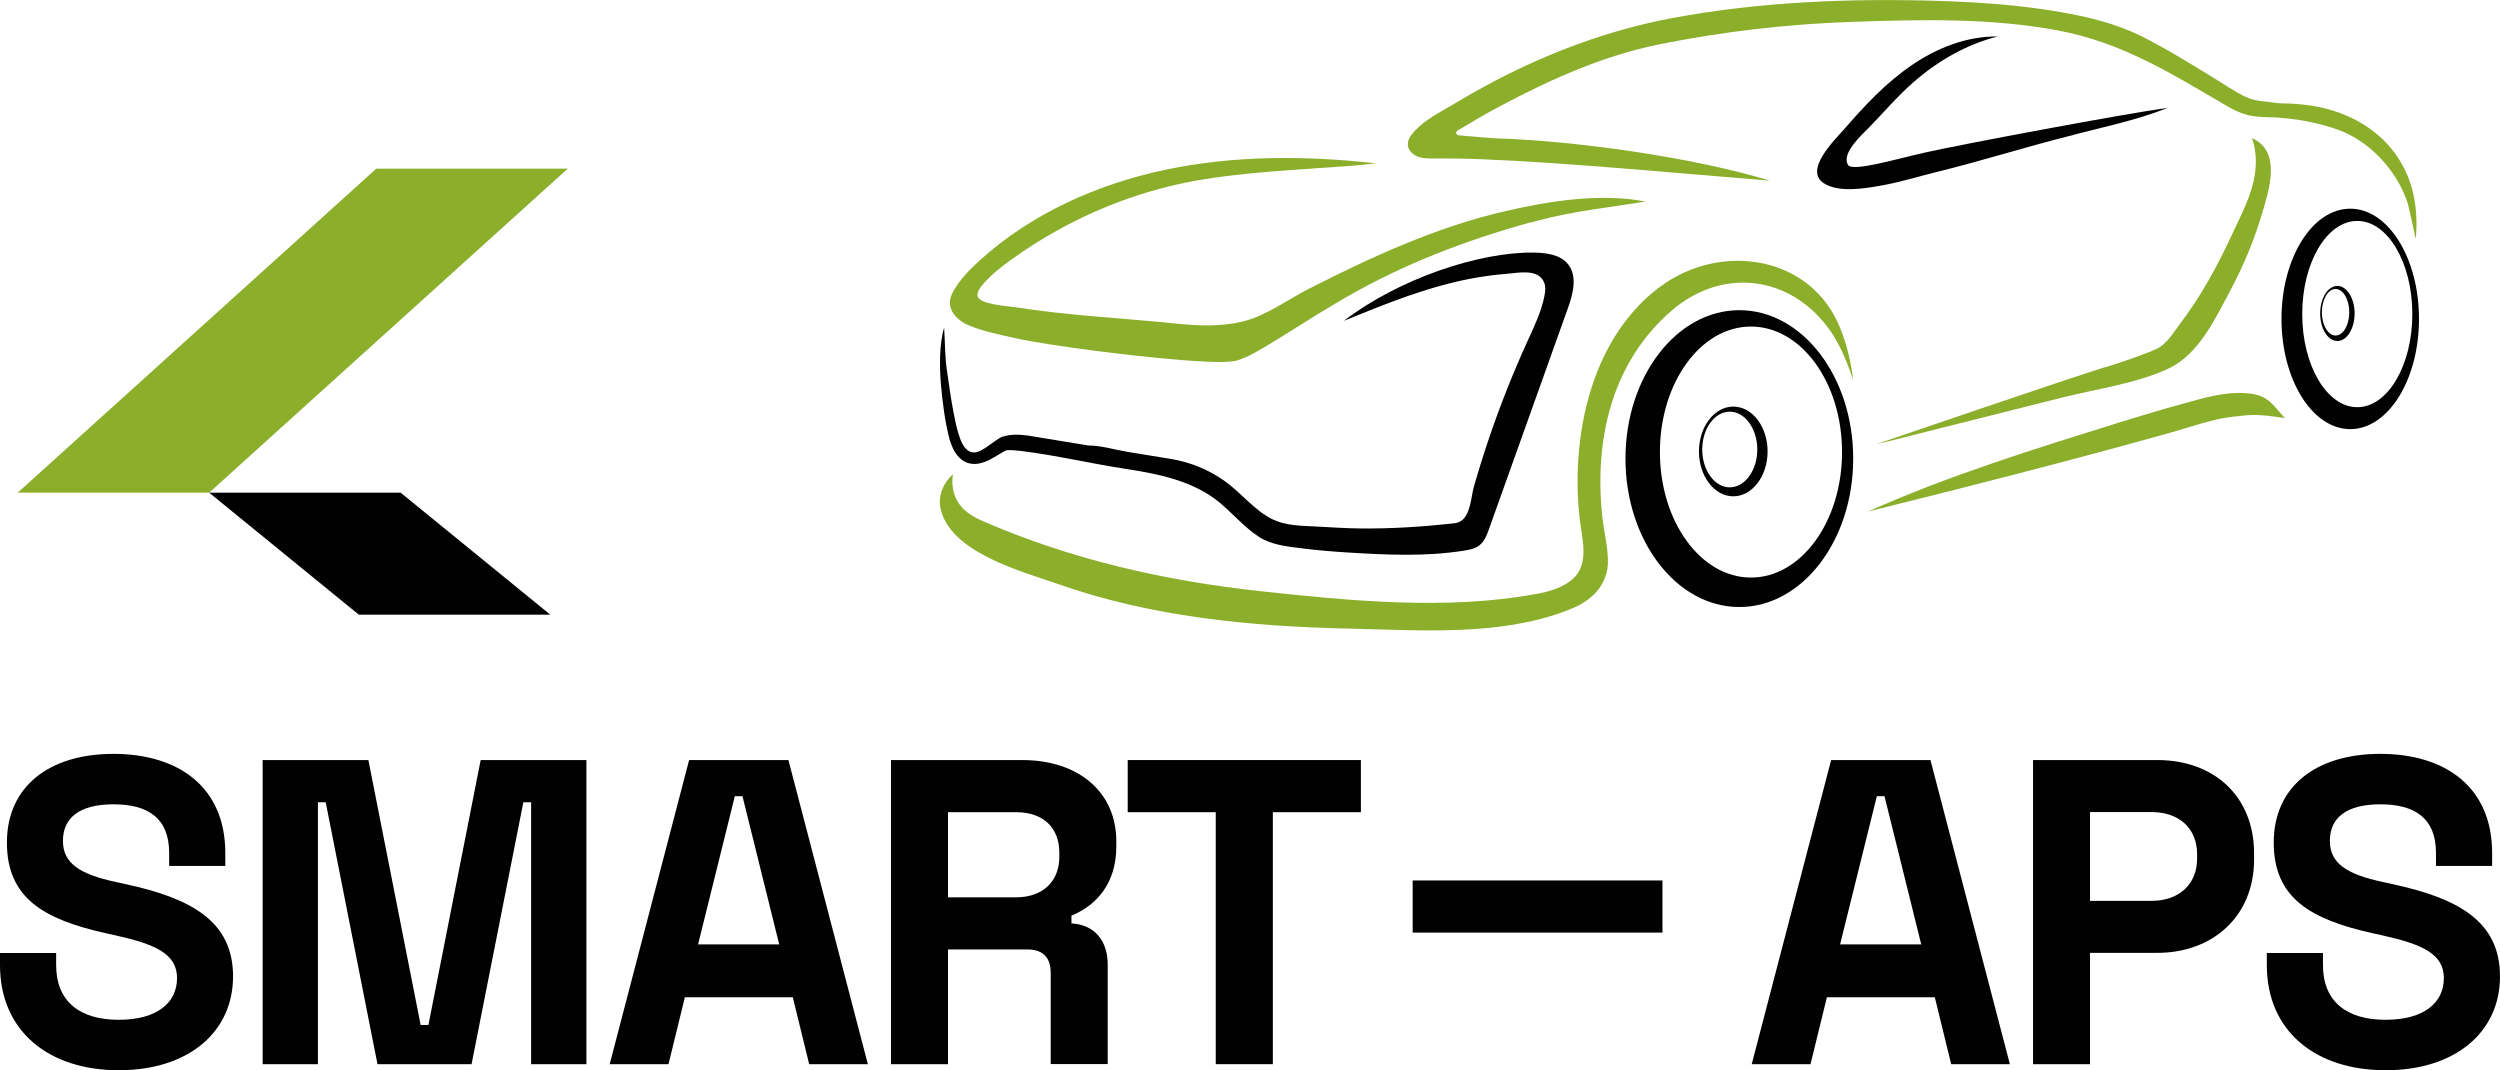
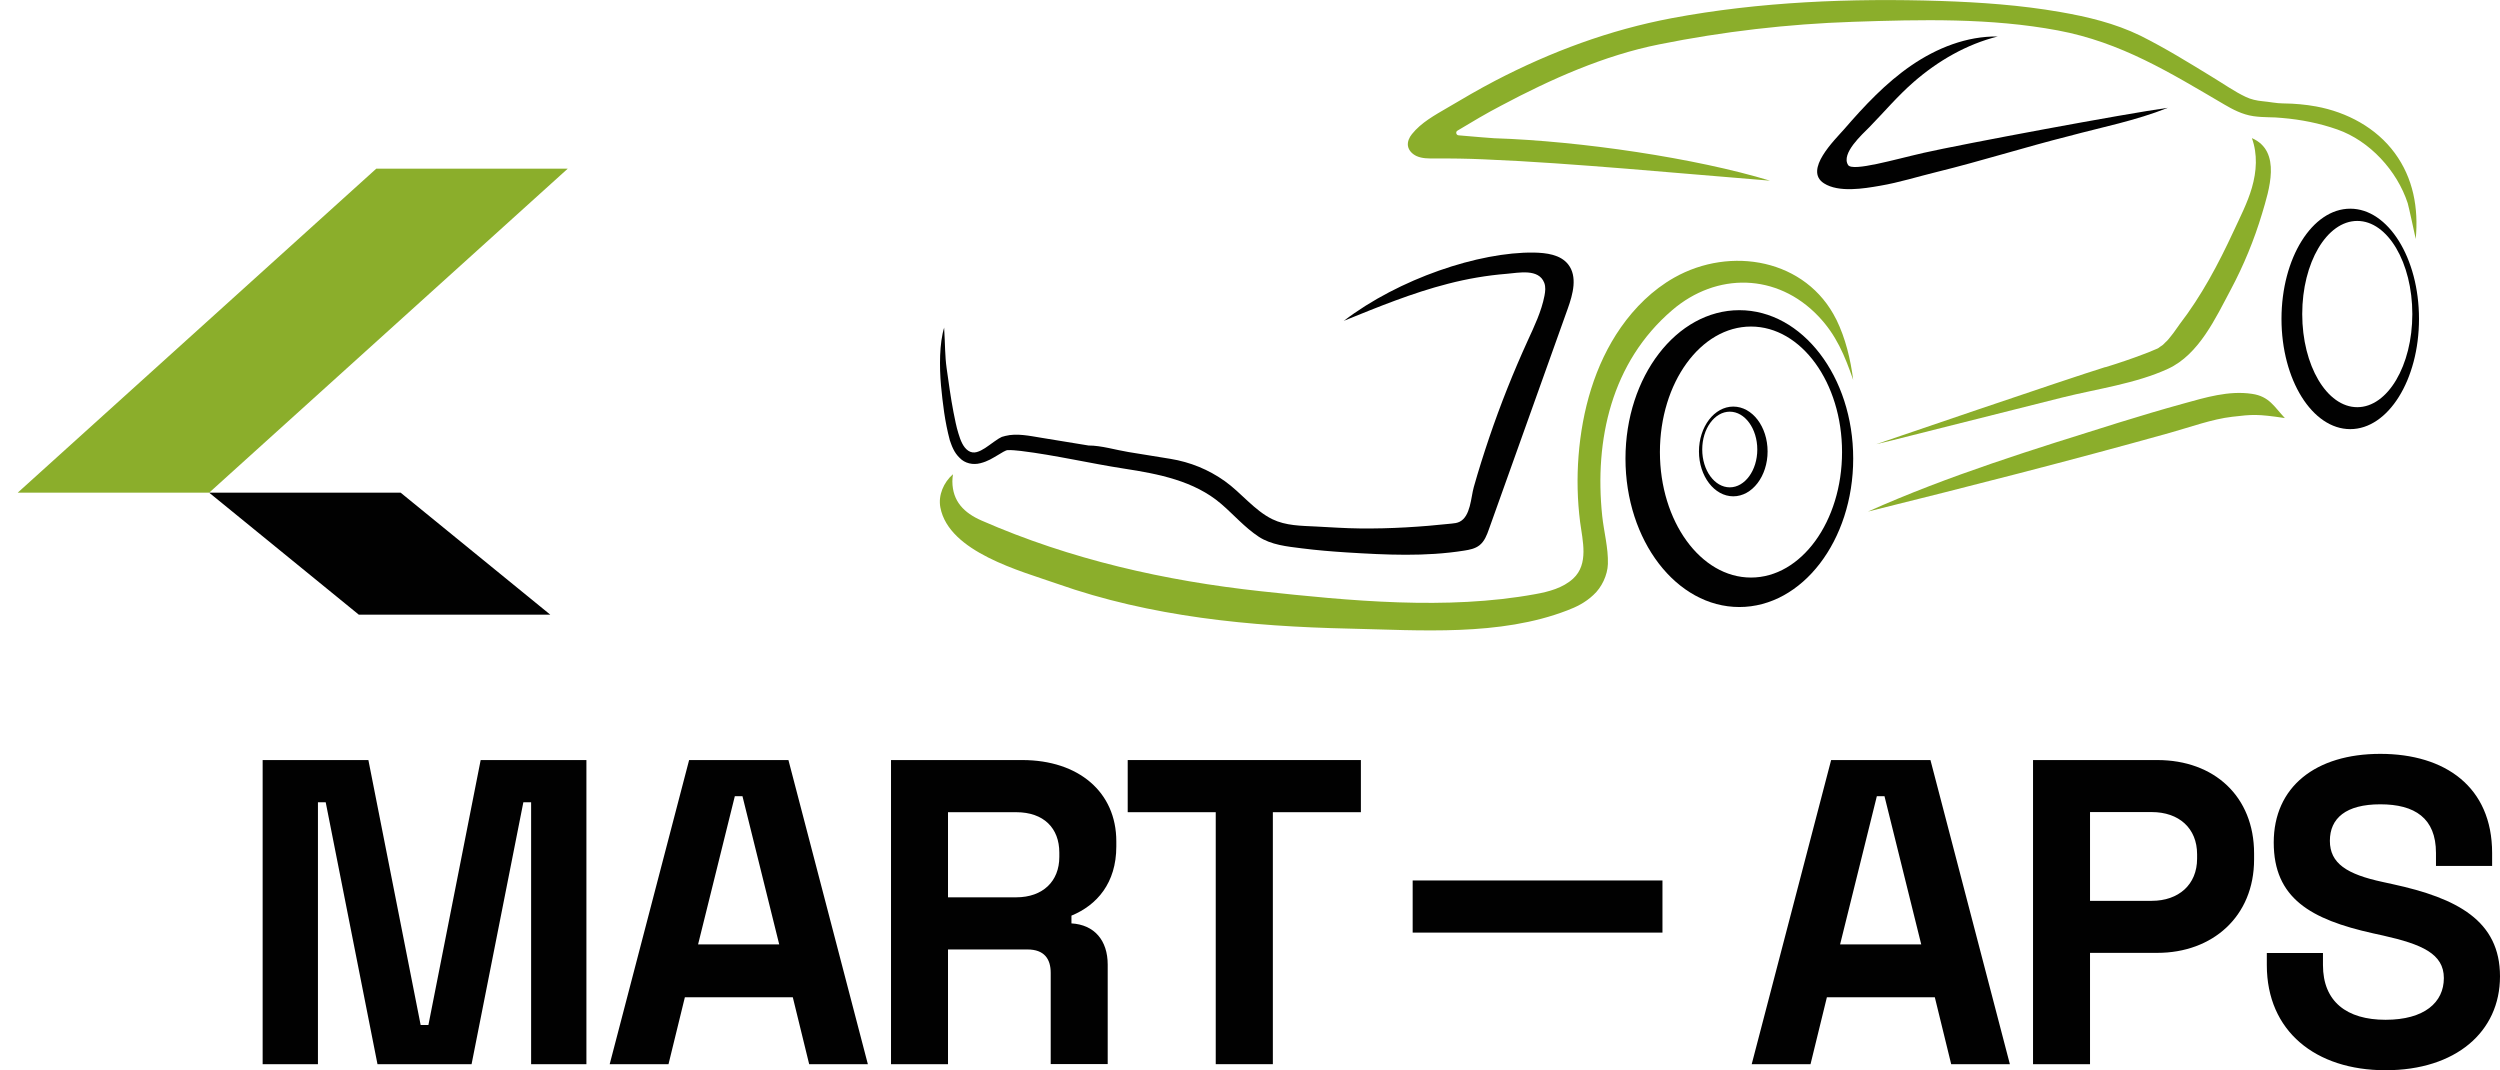
<svg xmlns="http://www.w3.org/2000/svg" id="_Слой_2" data-name="Слой 2" viewBox="0 0 206.17 88.26">
  <defs>
    <style>
      .cls-1 {
        fill: #010101;
      }

      .cls-2 {
        fill: #8bae2b;
      }
    </style>
  </defs>
  <g id="_Слой_1-2" data-name="Слой 1">
    <g>
      <path class="cls-2" d="m31.03,13.91h15.79l-29.57,26.72H1.46L31.03,13.91Z" />
      <path class="cls-1" d="m29.59,50.69h15.79l-12.34-10.06h-15.79l12.34,10.06Z" />
      <g>
-         <path class="cls-1" d="m9.79,88.26c-5.77,0-9.79-3.22-9.79-8.67v-1h4.63v1c0,3.01,1.96,4.51,5.16,4.51s4.81-1.43,4.81-3.44-1.82-2.79-5.02-3.51l-.82-.18c-5.16-1.15-8.19-2.9-8.19-7.49s3.45-7.31,8.79-7.31,9.22,2.72,9.22,8.17v1.07h-4.63v-1.07c0-2.87-1.74-4.01-4.59-4.01s-4.17,1.15-4.17,3.01,1.39,2.76,4.38,3.4l.82.18c5.3,1.15,8.83,3.01,8.83,7.6s-3.67,7.74-9.43,7.74Z" />
        <path class="cls-1" d="m26.22,87.76h-4.56v-25.08h8.72l4.31,21.85h.64l4.31-21.85h8.72v25.08h-4.56v-21.6h-.64l-4.27,21.6h-7.76l-4.27-21.6h-.64v21.6Z" />
        <path class="cls-1" d="m55.12,87.76h-4.84l6.55-25.08h8.19l6.55,25.08h-4.84l-1.35-5.52h-8.9l-1.35,5.52Zm5.48-22.1l-3.03,12.22h6.69l-3.03-12.22h-.64Z" />
        <path class="cls-1" d="m78.18,87.76h-4.7v-25.08h10.82c4.66,0,7.76,2.65,7.76,6.7v.43c0,3.01-1.6,4.84-3.7,5.7v.64c1.89.11,2.99,1.4,2.99,3.4v8.2h-4.7v-7.52c0-1.15-.53-1.93-1.92-1.93h-6.55v9.46Zm0-20.78v7.02h5.62c2.21,0,3.56-1.33,3.56-3.33v-.36c0-2.01-1.28-3.33-3.56-3.33h-5.62Z" />
        <path class="cls-1" d="m104.96,87.76h-4.7v-20.78h-7.26v-4.3h19.23v4.3h-7.26v20.78Z" />
        <path class="cls-1" d="m149.3,87.76h-4.84l6.55-25.08h8.19l6.55,25.08h-4.84l-1.35-5.52h-8.9l-1.35,5.52Zm5.48-22.1l-3.03,12.22h6.69l-3.03-12.22h-.64Z" />
        <path class="cls-1" d="m172.36,87.76h-4.7v-25.08h10.25c4.7,0,7.98,3.01,7.98,7.7v.5c0,4.69-3.42,7.7-7.98,7.7h-5.55v9.17Zm0-20.78v7.31h5.09c2.21,0,3.74-1.33,3.74-3.48v-.36c0-2.15-1.5-3.48-3.74-3.48h-5.09Z" />
        <path class="cls-1" d="m196.73,88.26c-5.77,0-9.79-3.22-9.79-8.67v-1h4.63v1c0,3.01,1.96,4.51,5.16,4.51s4.81-1.43,4.81-3.44-1.82-2.79-5.02-3.51l-.82-.18c-5.16-1.15-8.19-2.9-8.19-7.49s3.45-7.31,8.79-7.31,9.22,2.72,9.22,8.17v1.07h-4.63v-1.07c0-2.87-1.75-4.01-4.59-4.01s-4.16,1.15-4.16,3.01,1.39,2.76,4.38,3.4l.82.18c5.3,1.15,8.83,3.01,8.83,7.6s-3.67,7.74-9.43,7.74Z" />
        <path class="cls-1" d="m116.5,76.91h20.6v-4.3h-20.6v4.3Z" />
      </g>
    </g>
    <path class="cls-2" d="m188.31,8.53c-.56,0-1.21-.14-1.7-.18-.52-.05-.97-.15-1.41-.36-.9-.42-1.85-1.09-2.81-1.67-1.93-1.18-3.82-2.35-5.88-3.38-2.12-1.03-4.37-1.56-6.61-1.95-3.27-.57-6.56-.8-9.85-.91-7.35-.24-14.96.06-22.19,1.42-5.13.97-9.95,2.76-14.56,5.16-1.34.7-2.64,1.46-3.94,2.23-1.04.61-2.15,1.21-2.92,2.17-.22.27-.38.62-.33.97.06.38.36.68.71.84.46.21.98.2,1.48.2,1.35-.01,2.71.01,4.06.07,3.92.16,7.83.46,11.74.77,2,.16,4,.33,5.99.5,1,.08,2,.17,3,.25q.89.08,2.88.24c-6.12-1.86-15.61-3.27-22.76-3.5,0,0-1.91-.14-2.93-.24-.2-.02-.26-.29-.08-.39,1.18-.71,2.37-1.42,3.6-2.06,4.1-2.18,8.48-4.14,13.03-5.05,5.26-1.06,10.61-1.68,15.97-1.86,5.63-.19,11.35-.33,16.91.71,5.22.98,9.24,3.48,13.71,6.1.68.4,1.5.84,2.41.97.91.13,1.63.06,2.39.15,1.53.13,3.06.43,4.54.95,2.67.94,4.92,3.39,5.8,6.08.07.22.61,2.7.66,2.95.24-2.55-.2-5.01-1.73-7.09s-3.93-3.37-6.48-3.84c-.88-.16-1.77-.24-2.66-.25Z" />
-     <path class="cls-2" d="m126.21,18.34c-5.37,1.49-10.45,3.43-15.28,6.22-1.5.87-2.97,1.78-4.44,2.71-.74.46-1.48.93-2.26,1.39-.39.23-.79.45-1.22.67-.42.19-.97.47-1.58.49-.78.07-1.37.03-2.02,0-.64-.02-1.25-.08-1.87-.12-1.24-.1-2.47-.22-3.69-.35-2.45-.27-4.9-.58-7.34-.96-.98-.15-1.96-.32-2.94-.54-1.24-.27-2.58-.55-3.75-1.05-.78-.34-1.51-1.03-1.48-1.89.01-.42.21-.8.44-1.16.54-.86,1.26-1.59,2.01-2.27,4.28-3.88,9.75-6.32,15.41-7.5,5.66-1.18,11.52-1.15,17.26-.51-1.8.21-2.35.22-3.42.3-1.19.09-2.38.17-3.57.25-2.37.17-4.74.38-7.09.75-4.23.67-8.29,2.09-12.04,4.15-1.39.76-2.72,1.61-4.01,2.54-.86.62-1.7,1.29-2.37,2.11-.19.24-.38.52-.34.83.08.71,2.51.84,3.07.93,4.35.69,8.85.9,13.25,1.35,1.89.19,3.69.28,5.56-.17,1.94-.47,3.74-1.84,5.51-2.73,5.11-2.6,10.49-5.07,16.1-6.36,3.63-.84,7.85-1.52,11.59-.8-3.04.5-5.94.78-8.94,1.59-.18.05-.35.1-.53.15Z" />
    <path class="cls-2" d="m151.44,26.36c-2.47-5-8.72-6.1-13.38-3.46-1.78,1.01-3.24,2.46-4.39,4.1-2.16,3.09-3.2,6.87-3.49,10.6-.14,1.81-.1,3.65.13,5.46.2,1.52.73,3.46-.58,4.66-.84.77-2.01,1.08-3.13,1.28-7.27,1.33-15.29.55-22.6-.24-7.94-.86-15.72-2.62-23.05-5.83-1.44-.63-2.4-1.58-2.41-3.23,0-.19.02-.39.05-.59-.77.67-1.23,1.73-1.04,2.74.7,3.69,6.67,5.25,9.63,6.29,7.73,2.73,15.93,3.52,24.08,3.7,5.87.13,12.43.65,18.01-1.51.71-.27,1.45-.62,2.13-1.26.69-.62,1.17-1.64,1.2-2.56.04-1.32-.33-2.65-.47-3.97-.65-6.25.75-12.66,5.77-16.96,3.66-3.14,8.65-3.07,12.05.49,1.49,1.56,2.17,3.23,2.88,5.26-.22-1.71-.63-3.42-1.39-4.98Z" />
    <path class="cls-1" d="m77.86,27.01c.09,1.48.06,2.31.21,3.38.17,1.19.33,2.4.56,3.59.12.59.23,1.2.41,1.77.17.57.39,1.14.81,1.42.21.15.48.18.71.11.24-.07.43-.17.68-.33.24-.15.46-.33.72-.51.12-.09.26-.18.4-.27.07-.04.17-.1.26-.14l.29-.08c.94-.24,2.02,0,2.95.15,1.3.21,2.6.42,3.91.64,1.06,0,2.25.37,3.3.54,1.15.19,2.3.37,3.45.56,1.64.27,3.14.88,4.49,1.84s2.43,2.41,3.92,3.14c1.11.54,2.37.54,3.58.6s2.42.15,3.64.16c2.52.03,5.05-.13,7.56-.4.23-.02.46-.05.66-.15.91-.45.93-2.01,1.17-2.86.39-1.38.82-2.74,1.28-4.1.92-2.71,1.98-5.37,3.17-7.98.55-1.2,1.13-2.41,1.38-3.7.07-.36.11-.73-.02-1.07-.46-1.19-2.11-.82-3.09-.74-1.63.13-3.26.41-4.84.82-2.94.75-5.79,1.92-8.6,3.06,4.56-3.48,11.15-5.69,15.67-5.63,1.03.02,2.19.16,2.83.97.79,1,.4,2.45-.03,3.65-2.17,6.06-4.33,12.13-6.5,18.19-.17.49-.37,1-.77,1.32-.36.29-.83.38-1.28.45-3.2.51-6.43.35-9.65.15-1.25-.08-2.49-.18-3.74-.34-1.2-.15-2.52-.28-3.55-.96-1.15-.76-2.07-1.83-3.11-2.72-2.21-1.89-5.17-2.46-7.97-2.89s-5.67-1.11-8.52-1.46c-.39-.05-.83-.08-1.09-.07-.17,0-.5.22-.87.44-.37.21-.75.48-1.39.64-.6.16-1.28.02-1.71-.44-.23-.22-.4-.47-.53-.74-.13-.26-.19-.47-.28-.71-.42-1.57-.58-3.02-.73-4.54-.13-1.51-.14-3.45.27-4.78Z" />
    <path class="cls-1" d="m158.58,12.62c-2.26.51-5.81,1.56-6.17.99-.61-.95,1.19-2.55,1.75-3.12,1.22-1.25,2.34-2.58,3.66-3.73,2-1.74,4.36-3.11,6.93-3.75-2.55-.04-5.03.95-7.13,2.39s-3.86,3.32-5.53,5.25c-.76.87-3.37,3.38-1.67,4.47,1.22.78,3.3.43,4.62.2,1.59-.27,3.13-.76,4.69-1.14,3.66-.9,7.25-2.04,10.9-2.96,2.75-.74,5.5-1.27,8.15-2.33-3.43.47-16.9,2.98-20.21,3.73Z" />
    <path class="cls-2" d="m173.64,30.28c1.07-.33,2.14-.69,3.16-1.08.26-.1.52-.19.75-.3l.36-.15c.12-.05.16-.11.24-.16.07-.05.15-.09.22-.15l.23-.23c.16-.13.3-.32.45-.51.24-.28.46-.64.7-.96,1.8-2.34,3.2-4.97,4.44-7.65.54-1.17,1.16-2.36,1.52-3.61.39-1.35.48-2.75,0-4.09,2.49,1.08,1.4,4.33.84,6.22-.65,2.17-1.52,4.28-2.58,6.27-1.25,2.34-2.62,5.35-5.17,6.53-2.67,1.23-5.88,1.66-8.72,2.37l-9.34,2.35c-1.37.33-4.63,1.19-6.01,1.5,0,0,15.85-5.42,18.9-6.36Z" />
    <path class="cls-2" d="m188.45,34.48c-2.33-.35-2.7-.3-4.36-.11s-3.48.86-5.17,1.33c-8.26,2.31-16.55,4.42-24.88,6.49,6.68-2.99,13.73-5.16,20.7-7.34,1.77-.55,3.55-1.08,5.33-1.57s3.72-1.09,5.65-.8c1.43.21,1.82,1.06,2.72,2.01Z" />
    <path class="cls-1" d="m143.44,25.58c-5.18,0-9.39,5.48-9.39,12.24s4.2,12.24,9.39,12.24,9.39-5.48,9.39-12.24-4.2-12.24-9.39-12.24Zm.96,22.05c-4.15,0-7.51-4.63-7.51-10.35s3.36-10.35,7.51-10.35,7.51,4.63,7.51,10.35-3.36,10.35-7.51,10.35Z" />
    <path class="cls-1" d="m142.94,33.53c1.57,0,2.83,1.66,2.83,3.7s-1.27,3.7-2.83,3.7-2.83-1.66-2.83-3.7,1.27-3.7,2.83-3.7Zm-.29,6.66c1.25,0,2.27-1.4,2.27-3.12s-1.02-3.12-2.27-3.12-2.27,1.4-2.27,3.12,1.02,3.12,2.27,3.12Z" />
    <g>
      <path class="cls-1" d="m193.82,17.21c-3.13,0-5.67,4.07-5.67,9.09s2.54,9.09,5.67,9.09,5.67-4.07,5.67-9.09-2.54-9.09-5.67-9.09Zm.58,16.37c-2.51,0-4.54-3.44-4.54-7.68s2.03-7.68,4.54-7.68,4.54,3.44,4.54,7.68-2.03,7.68-4.54,7.68Z" />
-       <path class="cls-1" d="m192.76,23.58c.78,0,1.42,1.02,1.42,2.27s-.63,2.27-1.42,2.27-1.42-1.02-1.42-2.27.63-2.27,1.42-2.27Zm-.15,4.09c.63,0,1.13-.86,1.13-1.92s-.51-1.92-1.13-1.92-1.13.86-1.13,1.92.51,1.92,1.13,1.92Z" />
    </g>
  </g>
</svg>